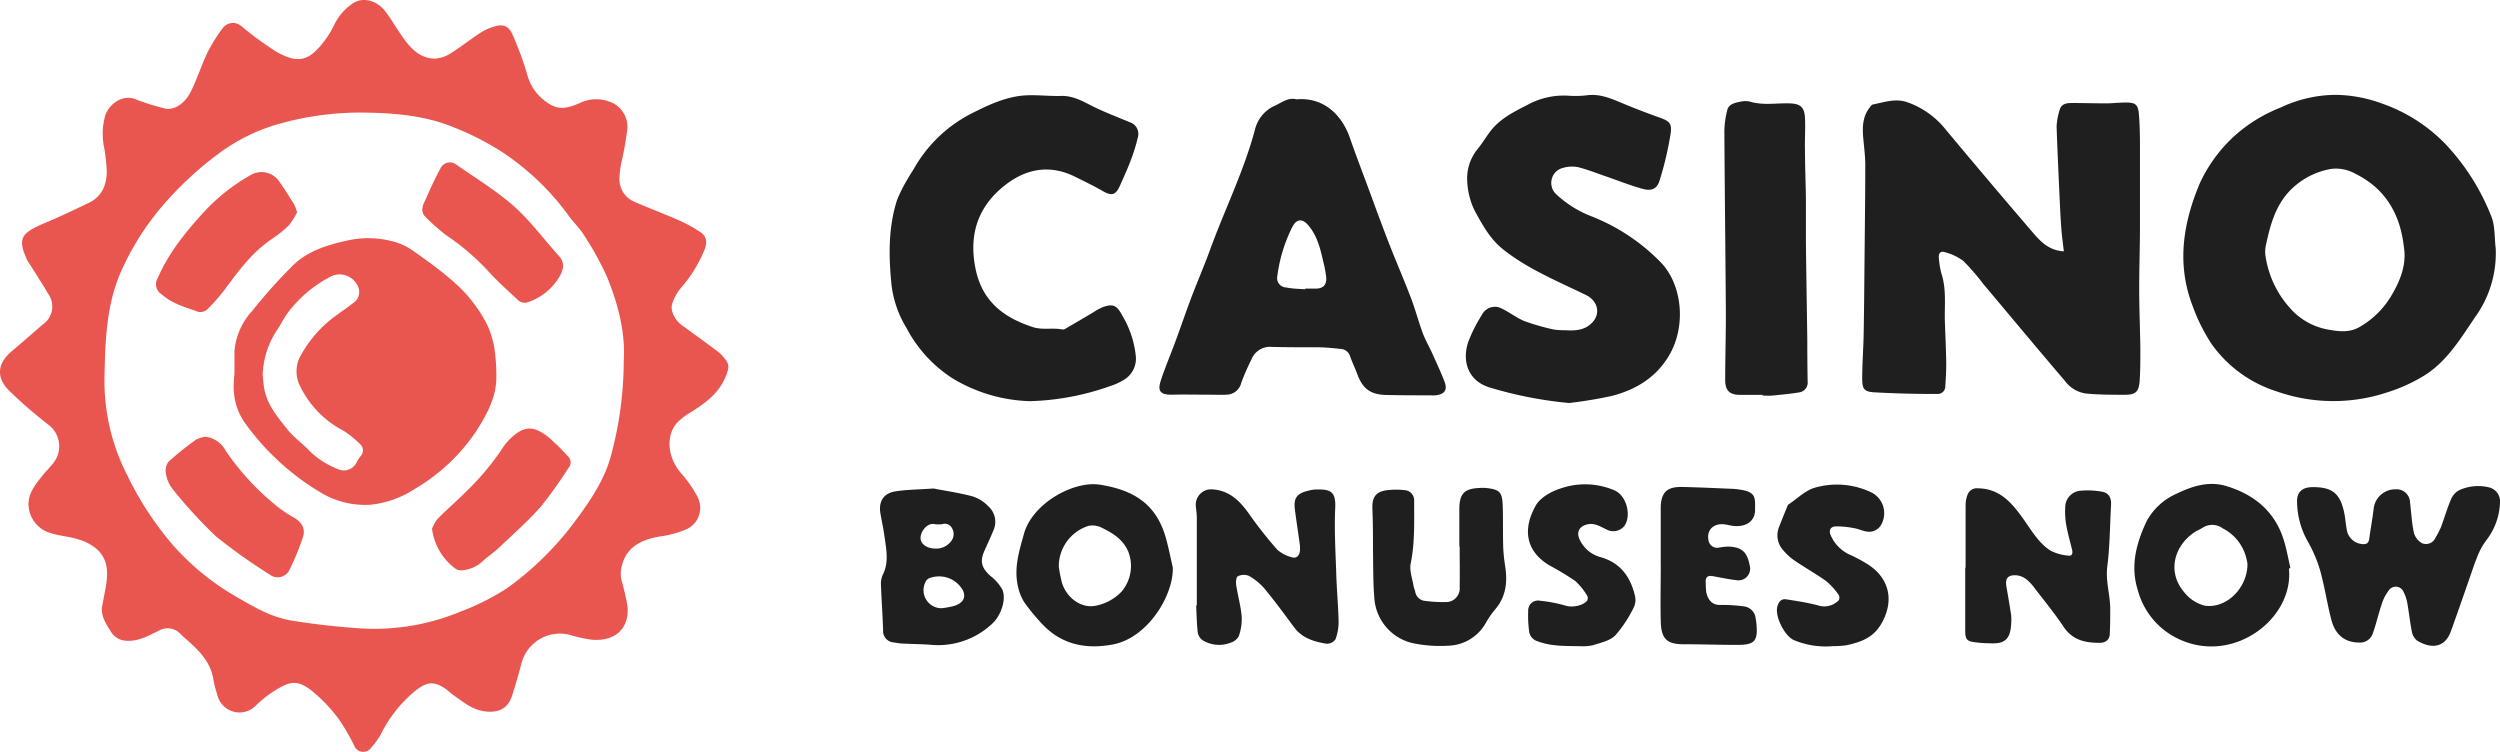
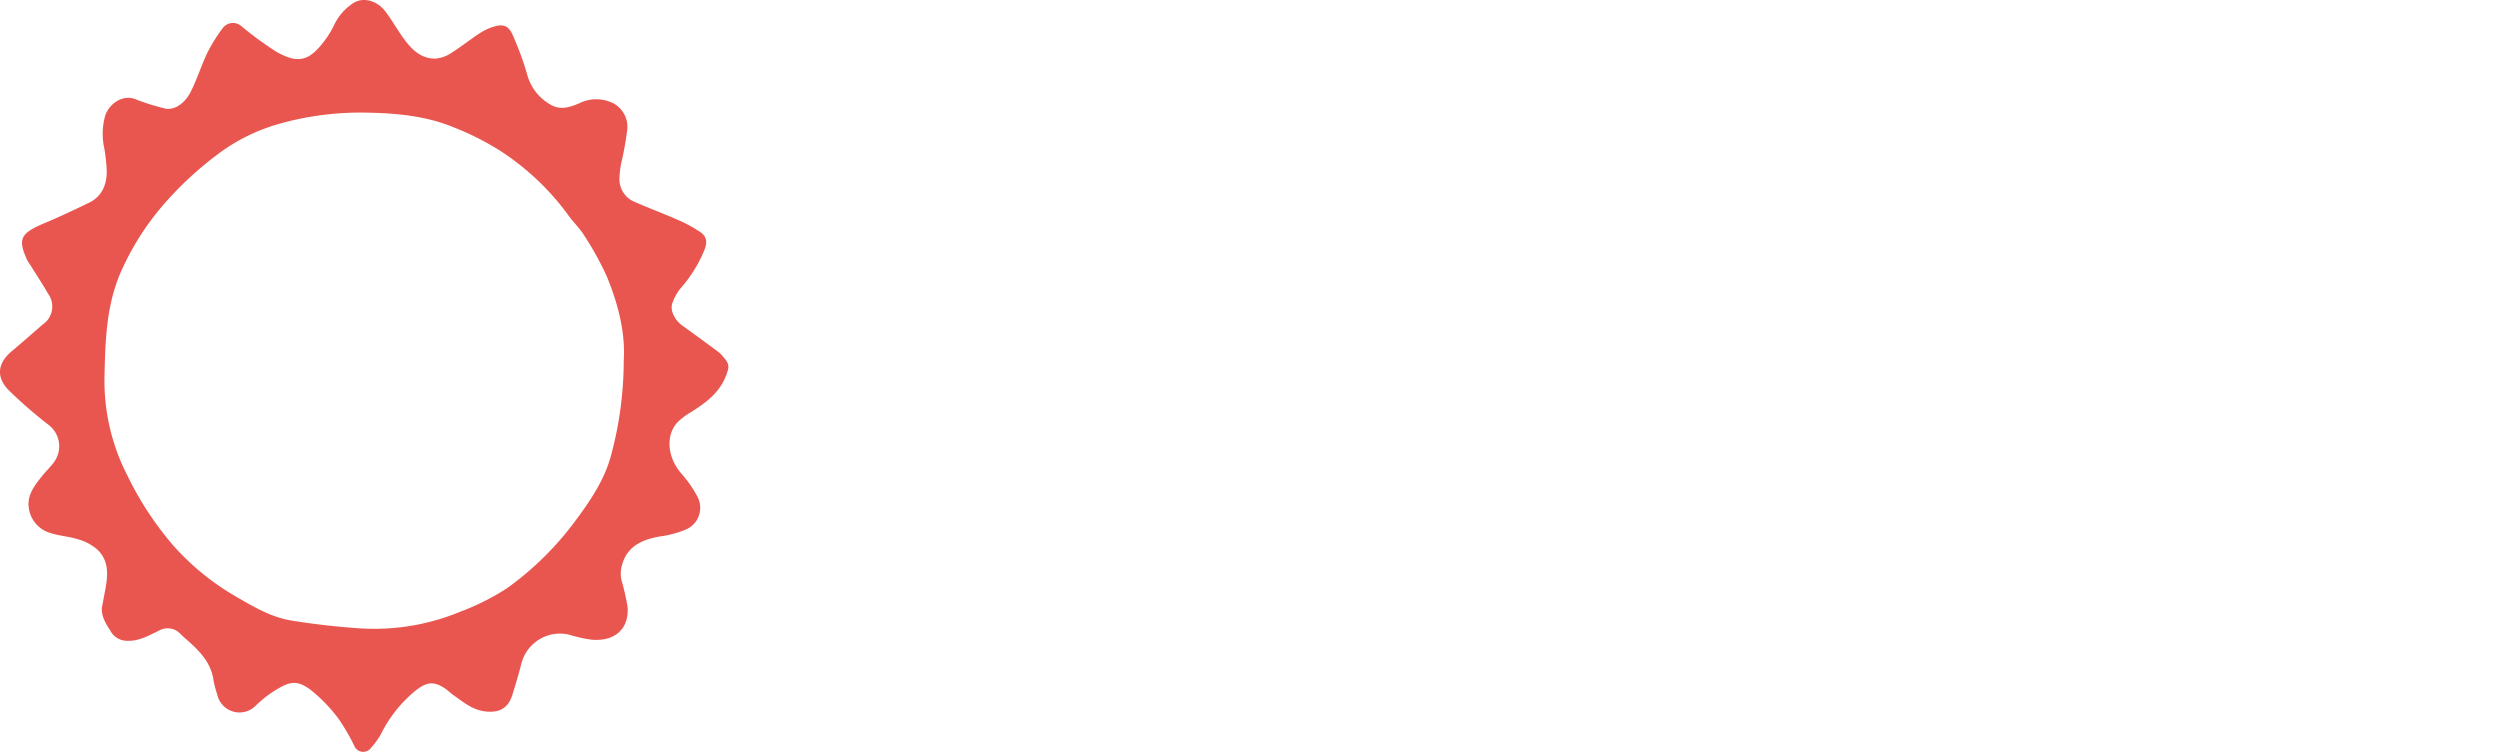
<svg xmlns="http://www.w3.org/2000/svg" width="133" height="40" fill="none">
  <g clip-path="url(#a)">
    <path d="m5.419 32.335.149-.79c.16-.823.292-1.66-.394-2.312a2.624 2.624 0 0 0-1.025-.543c-.476-.155-.993-.176-1.46-.332a1.6 1.6 0 0 1-.811-.533 1.615 1.615 0 0 1-.357-.906c-.047-.587.292-1.057.645-1.5.22-.294.485-.535.7-.823a1.43 1.43 0 0 0-.291-2 24.968 24.968 0 0 1-2.1-1.824c-.583-.587-.74-1.339.164-2.1.555-.463 1.092-.942 1.638-1.412a1.145 1.145 0 0 0 .485-.747 1.155 1.155 0 0 0-.193-.871c-.31-.538-.651-1.055-.98-1.58a2.252 2.252 0 0 1-.135-.206c-.537-1.175-.356-1.45.963-2.006.783-.329 1.55-.693 2.316-1.063.689-.335.946-.952.946-1.677-.017-.41-.06-.82-.132-1.225a3.57 3.57 0 0 1 .059-1.762c.233-.634.972-1.157 1.702-.804.447.17.905.313 1.37.428.583.197 1.182-.279 1.477-.88.333-.67.56-1.393.876-2.056.237-.474.518-.923.84-1.343a.682.682 0 0 1 .741-.21.68.68 0 0 1 .235.137c.59.493 1.211.947 1.86 1.36 1.167.658 1.751.493 2.569-.602.197-.26.366-.54.505-.834.22-.457.556-.846.975-1.128.514-.37 1.288-.191 1.755.429.365.484.66 1.022 1.022 1.506.406.546.905 1.008 1.635.99.298-.025.584-.126.832-.294.517-.323.993-.705 1.5-1.04.234-.155.487-.276.754-.36.517-.162.803-.06 1.022.44.294.662.546 1.343.753 2.038a2.611 2.611 0 0 0 1.34 1.71c.49.246.97.09 1.46-.121a2.016 2.016 0 0 1 1.825.02 1.418 1.418 0 0 1 .718 1.363c-.074.603-.18 1.2-.318 1.792-.063.297-.097.6-.1.904a1.305 1.305 0 0 0 .85 1.19c.783.34 1.58.64 2.36.984a7.03 7.03 0 0 1 1.074.593c.353.238.4.522.254.922a7.22 7.22 0 0 1-1.308 2.109c-.18.228-.321.487-.414.763-.138.382.122.902.534 1.195.636.456 1.267.92 1.895 1.384.092.072.176.154.25.244.378.422.363.555.159 1.074-.35.881-1.063 1.398-1.817 1.883a3.509 3.509 0 0 0-.776.587c-.628.726-.488 1.886.248 2.714.317.358.593.753.82 1.175a1.257 1.257 0 0 1-.543 1.762c-.459.198-.944.33-1.44.393-.998.177-1.812.561-2.043 1.66-.044.21-.044.429 0 .64.136.468.245.944.327 1.424.108 1.222-.724 1.895-1.95 1.762a7.482 7.482 0 0 1-1.124-.252 2.106 2.106 0 0 0-1.6.23 2.128 2.128 0 0 0-.973 1.297c-.14.56-.31 1.119-.481 1.671-.216.69-.675.952-1.393.881-.718-.07-1.215-.502-1.752-.88-.123-.092-.236-.195-.36-.295-.653-.455-1.024-.425-1.658.074a7.04 7.04 0 0 0-1.83 2.308 3.887 3.887 0 0 1-.511.708.514.514 0 0 1-.908-.1 11.09 11.09 0 0 0-.847-1.448 8.444 8.444 0 0 0-1.425-1.483c-.84-.646-1.235-.455-2.128.115-.299.206-.58.437-.841.69a1.21 1.21 0 0 1-2.044-.588 5.652 5.652 0 0 1-.198-.748c-.144-1.058-.877-1.695-1.61-2.335-.06-.053-.113-.115-.172-.168a.93.93 0 0 0-1.147-.14c-.523.249-1.034.549-1.647.528a1.008 1.008 0 0 1-.91-.529c-.237-.375-.48-.74-.456-1.227Zm27.764-13.149c.096-1.468-.292-2.998-.89-4.455a16.015 16.015 0 0 0-1.213-2.202c-.233-.388-.584-.708-.843-1.075a13.719 13.719 0 0 0-3.615-3.425 14.647 14.647 0 0 0-2.459-1.245c-1.5-.625-3.1-.766-4.7-.793a15.95 15.95 0 0 0-4.631.602 9.885 9.885 0 0 0-3.27 1.63 18.367 18.367 0 0 0-3.095 2.937 14.387 14.387 0 0 0-1.936 3.084c-.876 1.844-.931 3.847-.972 5.82a10.998 10.998 0 0 0 1.226 5.249 17.103 17.103 0 0 0 2.462 3.741 13.446 13.446 0 0 0 3.273 2.664c.954.555 1.915 1.13 3.021 1.301a39.5 39.5 0 0 0 3.504.402 11.922 11.922 0 0 0 5.445-.88c.875-.326 1.71-.746 2.494-1.255a16.448 16.448 0 0 0 3.653-3.615c.814-1.098 1.573-2.226 1.903-3.568.424-1.604.64-3.257.643-4.917Z" fill="#E9564F" />
-     <path d="M109.797 13.371c-.044-.373-.088-.693-.117-1.01-.035-.4-.058-.799-.079-1.198-.067-1.468-.14-2.954-.19-4.432.015-.288.066-.573.152-.848.085-.368.383-.406.683-.403.605 0 1.209.02 1.814.018.35 0 .697-.047 1.048-.044.493 0 .636.108.68.605.053.605.058 1.219.058 1.826v4.188c0 1.114-.043 2.23-.04 3.343 0 1.057.049 2.114.061 3.168 0 .588 0 1.152-.041 1.724-.047.526-.213.685-.739.694-.709 0-1.419 0-2.125-.068a1.677 1.677 0 0 1-1.113-.676c-1.46-1.706-2.881-3.421-4.321-5.13a12.24 12.24 0 0 0-1.074-1.242 2.837 2.837 0 0 0-.955-.462c-.292-.102-.383.074-.348.341.02.258.062.513.126.764.292.88.158 1.762.193 2.643.026.725.061 1.45.07 2.176 0 .4-.021.799-.05 1.195a.399.399 0 0 1-.423.414 55.2 55.2 0 0 1-3.346-.085c-.56-.032-.654-.182-.651-.752 0-.772.061-1.544.076-2.32.023-1.195.032-2.39.043-3.589.018-1.806.041-3.615.044-5.421 0-.49-.067-.98-.11-1.468-.047-.561-.033-1.105.326-1.577.053-.074.12-.174.196-.188.584-.118 1.182-.332 1.798-.127a4.52 4.52 0 0 1 2.062 1.454 504.559 504.559 0 0 0 4.721 5.58c.388.438.817.864 1.571.907ZM132.772 13.216a5.806 5.806 0 0 1-1.109 3.674c-.783 1.16-1.51 2.367-2.73 3.113a8.906 8.906 0 0 1-1.965.881 9.079 9.079 0 0 1-5.84-.059 6.737 6.737 0 0 1-3.462-2.51 9.567 9.567 0 0 1-1.025-2.056c-.853-2.227-.5-4.406.397-6.526a7.873 7.873 0 0 1 1.886-2.547 8.128 8.128 0 0 1 2.412-1.468 6.914 6.914 0 0 1 2.972-.672 7.43 7.43 0 0 1 2.45.475 8.667 8.667 0 0 1 3.357 2.159 12.011 12.011 0 0 1 2.441 3.877c.187.502.146 1.104.216 1.659Zm-4.887-.088c-.196-1.736-.976-3.093-2.584-3.886a2.073 2.073 0 0 0-1.285-.255 3.996 3.996 0 0 0-2.044 1.01c-.902.834-1.194 1.956-1.436 3.098a1.568 1.568 0 0 0 0 .588 5.252 5.252 0 0 0 1.276 2.687 3.498 3.498 0 0 0 1.962 1.148c.563.103 1.168.212 1.752-.12a4.69 4.69 0 0 0 1.775-1.806c.42-.743.733-1.554.584-2.464ZM68.97 5.286c1.475-.132 2.435.86 2.847 2.056.292.843.61 1.674.92 2.508.373 1.008.738 2.018 1.127 3.02.388 1 .814 1.973 1.194 2.969.236.62.406 1.268.636 1.89.138.368.339.709.5 1.067.224.502.46.998.656 1.512.167.444 0 .658-.458.723a2.223 2.223 0 0 1-.292 0c-.78 0-1.562 0-2.336-.018-.861-.015-1.284-.338-1.57-1.148-.109-.294-.257-.587-.368-.91a.552.552 0 0 0-.49-.391c-.38-.038-.763-.08-1.142-.088-.841 0-1.68 0-2.52-.02a1.061 1.061 0 0 0-1.092.654c-.204.407-.387.825-.546 1.251a.82.82 0 0 1-.783.637c-.292.015-.604 0-.905 0-.674 0-1.349-.017-2.02 0-.564 0-.757-.17-.584-.716.25-.781.584-1.536.858-2.305.254-.69.488-1.384.748-2.071.33-.881.7-1.724 1.019-2.6.782-2.158 1.819-4.22 2.408-6.46a1.864 1.864 0 0 1 .946-1.175c.43-.182.795-.514 1.247-.385Zm.464 10.094v-.026h.558c.409 0 .599-.206.56-.62a5.605 5.605 0 0 0-.14-.755c-.163-.716-.324-1.436-.829-2.014-.292-.33-.584-.326-.806.061a8.085 8.085 0 0 0-.823 2.658.501.501 0 0 0 .479.611c.33.068.666.07 1.001.094v-.009ZM83.47 21.44a21.54 21.54 0 0 1-4.21-.823c-1.12-.335-1.502-1.351-1.154-2.411.191-.507.435-.992.727-1.448a.772.772 0 0 1 .757-.434.764.764 0 0 1 .294.087c.42.194.791.5 1.22.673.508.184 1.028.334 1.557.446.206.03.414.043.622.038.534.035 1.062 0 1.445-.431.447-.497.245-1.149-.35-1.44-1.507-.737-3.072-1.368-4.406-2.425-.663-.523-1.063-1.234-1.46-1.953a3.878 3.878 0 0 1-.453-1.645 2.468 2.468 0 0 1 .584-1.786c.228-.293.409-.587.625-.88.51-.68 1.244-1.046 1.97-1.416a4.01 4.01 0 0 1 2.249-.497c.336.022.674.01 1.007-.035.722-.07 1.34.238 1.974.497.584.24 1.168.466 1.752.672.584.206.744.314.654.899-.135.838-.33 1.666-.584 2.476-.134.434-.412.57-.876.449-.663-.176-1.302-.438-1.953-.66-.505-.174-1.002-.374-1.519-.503a1.713 1.713 0 0 0-.788.041.816.816 0 0 0-.602.6.826.826 0 0 0 .252.816c.55.51 1.194.91 1.895 1.174a10.525 10.525 0 0 1 3.673 2.455c1.13 1.19 1.349 3.396.409 4.958-.704 1.175-1.767 1.794-3.014 2.126-.759.165-1.526.292-2.297.38ZM54.789 21.342a8.392 8.392 0 0 1-4.135-1.227 7.12 7.12 0 0 1-2.426-2.661 5.742 5.742 0 0 1-.797-2.273c-.155-1.525-.184-3.055.292-4.538.162-.4.357-.787.584-1.154.093-.176.21-.338.31-.508a7.362 7.362 0 0 1 3.056-2.937c.944-.476 1.916-.943 3.005-.975.584-.02 1.185.053 1.778.035.707-.02 1.258.356 1.854.638.596.281 1.194.51 1.793.76a.652.652 0 0 1 .435.79c-.1.429-.231.85-.391 1.26-.167.45-.371.881-.567 1.328-.219.493-.432.56-.896.293-.465-.267-.987-.523-1.49-.77-1.322-.657-2.572-.443-3.702.43-1.46 1.133-1.964 2.628-1.594 4.46.348 1.716 1.46 2.585 3.028 3.102.543.18 1.063.026 1.583.132a.29.29 0 0 0 .166-.035l1.46-.858a3.35 3.35 0 0 1 .488-.276c.583-.226.794-.12 1.08.426.4.664.648 1.41.724 2.182a1.311 1.311 0 0 1-.637 1.242c-.229.14-.474.252-.73.332-1.373.491-2.814.762-4.271.802ZM93.767 21.007H92.58c-.563 0-.8-.229-.8-.787 0-1.218.041-2.437.035-3.656-.02-3.204-.061-6.411-.079-9.615.01-.363.06-.724.15-1.075.072-.323.376-.397.65-.453a1.24 1.24 0 0 1 .558-.017c.71.217 1.428.07 2.143.097.54.02.76.202.788.77.03.566-.017 1.147 0 1.72 0 .881.041 1.762.05 2.643v2.309c.02 1.709.05 3.418.073 5.127 0 .739.006 1.476.018 2.212a.528.528 0 0 1-.415.587c-.49.085-.987.127-1.483.177-.16.014-.327 0-.49 0l-.01-.039ZM123.05 25.915c1.007 0 1.427.32 1.649 1.3.065.295.088.606.14.905a.91.91 0 0 0 .821.825c.225.021.353-.035.385-.293.073-.532.17-1.057.234-1.592a1.156 1.156 0 0 1 1.168-1.028.713.713 0 0 1 .703.42.709.709 0 0 1 .065.282c.067.535.09 1.081.204 1.604a.91.91 0 0 0 .438.564.55.55 0 0 0 .709-.294c.112-.18.209-.367.292-.561.184-.493.33-1.004.538-1.489a.976.976 0 0 1 .408-.467 2.423 2.423 0 0 1 1.638-.156.762.762 0 0 1 .558.79 3.454 3.454 0 0 1-.736 2.027 3.763 3.763 0 0 0-.493.92c-.196.484-.348.989-.523 1.468-.264.763-.532 1.526-.803 2.287l-.049.133c-.357 1.019-1.183.901-1.805.52a.774.774 0 0 1-.277-.465c-.102-.505-.155-1.022-.245-1.53a2.029 2.029 0 0 0-.196-.587.448.448 0 0 0-.794-.082c-.161.212-.285.45-.365.704-.178.52-.292 1.058-.482 1.578a.707.707 0 0 1-.736.484c-.712 0-1.243-.379-1.46-1.175-.23-.88-.362-1.788-.607-2.666a7.18 7.18 0 0 0-.668-1.56 4.388 4.388 0 0 1-.558-2.085c-.015-.529.286-.781.847-.781ZM104.57 30.2v-3.345c.001-.189.038-.375.109-.55a.522.522 0 0 1 .554-.326c1.168.015 1.808.79 2.4 1.616.435.608.806 1.277 1.443 1.691.303.159.636.252.978.273.195.03.225-.146.178-.326-.111-.443-.234-.88-.313-1.333-.05-.3-.066-.606-.049-.91a.883.883 0 0 1 .788-.881 4.255 4.255 0 0 1 1.142.044c.385.061.531.317.508.72-.062 1.086-.062 2.181-.199 3.256-.102.781.155 1.51.155 2.265 0 .455 0 .913-.026 1.365-.024.294-.234.438-.535.44-.765 0-1.439-.137-1.915-.848-.476-.71-1.001-1.354-1.515-2.02a2.578 2.578 0 0 0-.473-.515 1.035 1.035 0 0 0-.532-.211c-.467-.024-.604.176-.522.631.081.456.172.993.248 1.492.014.153.014.306 0 .459-.041.816-.336 1.083-1.145 1.036a6.76 6.76 0 0 1-.77-.053c-.424-.05-.526-.152-.529-.587v-3.38l.02-.003ZM63.67 32.209v-4.676c0-.188-.031-.373-.046-.56a.82.82 0 0 1 .514-.888.807.807 0 0 1 .362-.05c.917.056 1.48.632 1.977 1.342.457.649.949 1.271 1.474 1.865.217.192.477.329.756.4.266.09.42-.077.45-.341.011-.13.006-.26-.015-.388-.081-.587-.175-1.2-.254-1.803-.078-.602.103-.863.701-1.001.112-.032.226-.054.342-.065.794-.024 1.147.038 1.103.972-.055 1.175.018 2.364.056 3.548.026.828.105 1.656.123 2.484.005.328-.05.654-.164.96a.552.552 0 0 1-.47.239c-.672-.109-1.314-.294-1.752-.902-.508-.687-1.016-1.377-1.559-2.035a3.098 3.098 0 0 0-.832-.676.711.711 0 0 0-.584.024c-.085.041-.111.293-.088.46.085.556.24 1.102.292 1.66.02.36-.031.718-.149 1.058a.737.737 0 0 1-.438.355 1.67 1.67 0 0 1-1.486-.13.628.628 0 0 1-.262-.413c-.056-.476-.062-.958-.085-1.437l.035-.002ZM121.771 30.25c.265 2.596-2.797 4.992-5.63 3.847a4.008 4.008 0 0 1-2.408-2.696c-.418-1.313-.07-2.532.47-3.677a3.334 3.334 0 0 1 1.611-1.468c.835-.403 1.706-.676 2.628-.397 1.46.443 2.564 1.325 3.045 2.84.158.496.246 1.013.363 1.521l-.079.03Zm-2.205-.238c0-.053-.026-.18-.055-.294a2.435 2.435 0 0 0-1.262-1.61.937.937 0 0 0-1.074-.029c-.137.088-.292.147-.429.238-1.06.705-1.48 2.088-.555 3.178.278.359.666.615 1.104.728 1.159.162 2.257-.934 2.271-2.2v-.011ZM62.392 30.19c.05 1.446-1.294 3.71-3.153 4.089-1.51.294-2.856 0-3.91-1.207a10.45 10.45 0 0 1-.84-1.034 2.565 2.565 0 0 1-.342-.88c-.208-.955.073-1.842.327-2.759.45-1.615 2.627-2.828 4.029-2.616 1.863.293 3.074 1.069 3.559 2.978.129.478.222.957.33 1.43Zm-6.064-.031c.042.288.1.575.172.857.263.828 1.057 1.36 1.784 1.21a2.583 2.583 0 0 0 1.39-.76 2.112 2.112 0 0 0 .353-2.115c-.292-.675-.85-1.007-1.46-1.298a1.063 1.063 0 0 0-.666-.074c-.46.146-.861.436-1.145.828a2.268 2.268 0 0 0-.428 1.352ZM49.659 25.988c.625.12 1.372.23 2.096.423.32.108.61.293.841.54a1.103 1.103 0 0 1 .254 1.266c-.146.359-.31.708-.467 1.06-.266.588-.175.929.312 1.366.255.194.468.438.625.717.237.523-.076 1.404-.534 1.818a4.184 4.184 0 0 1-3.267 1.125c-.5-.039-1.005-.039-1.504-.065a3.302 3.302 0 0 1-.45-.059.609.609 0 0 1-.584-.655c-.026-.793-.084-1.589-.113-2.382a1.182 1.182 0 0 1 .09-.552c.342-.666.193-1.35.1-2.032-.056-.417-.147-.831-.22-1.245-.108-.635.17-1.078.81-1.175.639-.097 1.252-.094 2.01-.15Zm.464 6.367c.219-.026.435-.067.648-.123.468-.153.62-.438.465-.808a1.453 1.453 0 0 0-1.828-.652c-.07.04-.128.1-.164.174a.963.963 0 0 0 .396 1.3.947.947 0 0 0 .483.11Zm-.35-3.171a.98.98 0 0 0 .809-.37.606.606 0 0 0 .078-.69.43.43 0 0 0-.522-.241c-.139.021-.28.021-.418 0-.426-.083-.762.437-.747.751.014.315.339.55.8.55ZM77.636 29.075v-1.968c0-.843.257-1.116 1.092-1.148.105-.008.21-.008.315 0 .745.08.876.208.902.96.027.752 0 1.524.03 2.288.02.327.056.652.11.975.111.793.03 1.539-.499 2.185-.19.223-.36.461-.508.714a2.38 2.38 0 0 1-.85.915 2.36 2.36 0 0 1-1.194.356c-.639.04-1.28-.009-1.906-.143a2.626 2.626 0 0 1-1.402-.869 2.652 2.652 0 0 1-.613-1.537c-.067-.837-.055-1.683-.07-2.528 0-.737 0-1.469-.032-2.215-.023-.622.199-.925.815-.984.3-.035.602-.035.902 0a.536.536 0 0 1 .48.374c.022.07.03.142.025.214 0 1.107.04 2.214-.184 3.318-.076.373.09.796.152 1.196.023.09.05.18.084.267a.588.588 0 0 0 .558.526c.366.047.735.066 1.104.058a.719.719 0 0 0 .677-.506.729.729 0 0 0 .03-.298c.014-.714 0-1.43 0-2.147l-.018-.003ZM97.499 34.376a4.386 4.386 0 0 1-2.073-.326c-.49-.23-.996-1.23-.876-1.762.061-.253.199-.447.485-.403.56.089 1.124.174 1.673.318a1.068 1.068 0 0 0 1.106-.262.294.294 0 0 0 .015-.276 3.653 3.653 0 0 0-.663-.74c-.549-.396-1.144-.725-1.702-1.107a3.151 3.151 0 0 1-.634-.588 1.178 1.178 0 0 1-.172-1.227c.132-.338.269-.676.406-1.01.02-.053.038-.124.079-.153.45-.294.876-.728 1.36-.881a4.249 4.249 0 0 1 3.043.232 1.23 1.23 0 0 1 .629.715 1.256 1.256 0 0 1-.066.953.738.738 0 0 1-.844.411c-.207-.038-.403-.132-.607-.167a4.83 4.83 0 0 0-.96-.1c-.348 0-.438.238-.266.558.203.414.541.745.957.94.352.157.691.34 1.017.546 1.089.725 1.401 1.903.671 3.154-.43.737-1.1.966-1.84 1.125a5.071 5.071 0 0 1-.738.05ZM88.351 29.985V26.99c.015-.793.336-1.099 1.13-1.084.923.02 1.843.065 2.762.103.105.007.21.02.313.038.876.123.817.429.814 1.08 0 .559-.423.882-1.019.861-.207 0-.411-.067-.619-.094-.56-.067-.937.294-.846.81a.468.468 0 0 0 .584.424c.16-.029.322-.045.484-.05.713.026.996.294 1.127.992a.626.626 0 0 1-.386.77.617.617 0 0 1-.311.026c-.418-.047-.83-.135-1.241-.211-.292-.056-.427.044-.397.35-.002.164.007.33.026.493.093.44.336.696.741.684.42-.005.838.02 1.253.076a.711.711 0 0 1 .636.655c.013.058.023.115.03.174.11 1.04-.062 1.233-1.092 1.221-.911 0-1.82-.035-2.73-.032-.911.003-1.232-.264-1.256-1.192-.029-1.034 0-2.056 0-3.102l-.003.003ZM84.088 34.379c-.767-.018-1.538.02-2.277-.259a.636.636 0 0 1-.464-.56 6.015 6.015 0 0 1-.047-1.049.531.531 0 0 1 .391-.546.522.522 0 0 1 .24-.006c.47.047.935.137 1.39.27.33.094.876 0 1.1-.258a.278.278 0 0 0 .032-.25c-.171-.3-.387-.57-.639-.805a14.836 14.836 0 0 0-1.378-.834c-1.302-.775-1.422-1.968-.736-3.183.242-.432.844-.767 1.352-.922a3.955 3.955 0 0 1 2.873.126c.613.293.876 1.324.493 1.876a.764.764 0 0 1-.98.174c-.293-.133-.585-.332-.95-.265-.446.083-.65.397-.45.814a1.705 1.705 0 0 0 1.12.94c1.03.293 1.579 1.03 1.815 2.032.055.204.04.42-.044.614a6.755 6.755 0 0 1-.992 1.512c-.292.294-.774.388-1.189.526a2.561 2.561 0 0 1-.66.053Z" fill="#201F1F" />
-     <path d="M12.473 19.903V18.67a3.602 3.602 0 0 1 .958-2.144 27.317 27.317 0 0 1 2.198-2.45c.75-.71 1.723-1.025 2.733-1.254a5.141 5.141 0 0 1 2.587.033c.347.094.675.246.972.449.727.511 1.46 1.034 2.12 1.61a7.574 7.574 0 0 1 1.869 2.349c.193.411.326.848.397 1.298.068.477.101.957.099 1.439.02 1.11-.496 2.032-1.069 2.937a10.044 10.044 0 0 1-3.287 3.083 5.255 5.255 0 0 1-2.383.835 4.574 4.574 0 0 1-2.674-.694 13.329 13.329 0 0 1-3.91-3.588c-.563-.764-.741-1.586-.61-2.67Zm1.5.038c.024.215.039.47.082.72.158.88.71 1.521 1.23 2.176.335.426.8.743 1.168 1.14.43.421.94.75 1.5.969a.753.753 0 0 0 1.025-.362c.053-.103.116-.201.187-.293a.452.452 0 0 0-.035-.688 4.944 4.944 0 0 0-.876-.699 5.237 5.237 0 0 1-2.283-2.349 1.734 1.734 0 0 1-.032-1.533 6.423 6.423 0 0 1 2.006-2.282c.277-.211.584-.405.846-.622a.687.687 0 0 0 .243-.896 1.066 1.066 0 0 0-.634-.57 1.053 1.053 0 0 0-.847.082 6.724 6.724 0 0 0-2.184 1.83c-.233.294-.405.658-.619.978a4.576 4.576 0 0 0-.776 2.4ZM22.459 11.19c.01-.11.031-.219.064-.324.292-.634.564-1.28.902-1.888a.554.554 0 0 1 .617-.327.55.55 0 0 1 .227.104c1.042.725 2.14 1.392 3.086 2.229.876.784 1.591 1.762 2.389 2.643.332.37.218.746.017 1.098a3.09 3.09 0 0 1-1.752 1.375.536.536 0 0 1-.438-.124c-.584-.537-1.168-1.072-1.696-1.656a12.511 12.511 0 0 0-2.134-1.803c-.407-.311-.79-.653-1.145-1.022-.085-.074-.114-.223-.137-.306ZM22.984 28.123c.072-.185.17-.36.292-.517.485-.49 1.01-.94 1.495-1.427.706-.673 1.34-1.42 1.89-2.229.201-.327.46-.615.761-.852.663-.496 1.1-.31 1.667.086.39.327.756.682 1.095 1.063a.443.443 0 0 1 .053.655c-.455.719-.95 1.41-1.483 2.073-.68.767-1.46 1.448-2.202 2.156-.263.25-.566.449-.835.69-.299.297-.691.48-1.11.517a.56.56 0 0 1-.364-.074 3.126 3.126 0 0 1-1.259-2.14ZM15.807 11.29a3.62 3.62 0 0 1-.44.701 6.675 6.675 0 0 1-.955.76c-1.037.709-1.752 1.707-2.488 2.694-.27.35-.563.683-.876.995a.539.539 0 0 1-.633.1c-.643-.22-1.288-.414-1.813-.88a.63.63 0 0 1-.294-.648.636.636 0 0 1 .09-.234c.583-1.336 1.477-2.434 2.443-3.492a10.17 10.17 0 0 1 2.485-1.967 1.136 1.136 0 0 1 1.518.32c.292.405.543.82.803 1.233.065.135.119.274.16.417ZM10.932 23.233a1.426 1.426 0 0 1 1.086.764 13.61 13.61 0 0 0 2.627 2.863c.307.254.636.478.984.67.418.25.646.587.48 1.066-.201.605-.445 1.193-.73 1.762a.697.697 0 0 1-.767.336.694.694 0 0 1-.267-.13 30.28 30.28 0 0 1-2.85-2.024 24.86 24.86 0 0 1-2.336-2.552 1.767 1.767 0 0 1-.333-.802.777.777 0 0 1 .135-.616c.463-.42.95-.813 1.46-1.175.16-.082.333-.137.51-.162Z" fill="#E9564F" />
  </g>
  <defs>
    <clipPath id="a">
      <path fill="#fff" d="M0 0h133v40H0z" />
    </clipPath>
  </defs>
</svg>